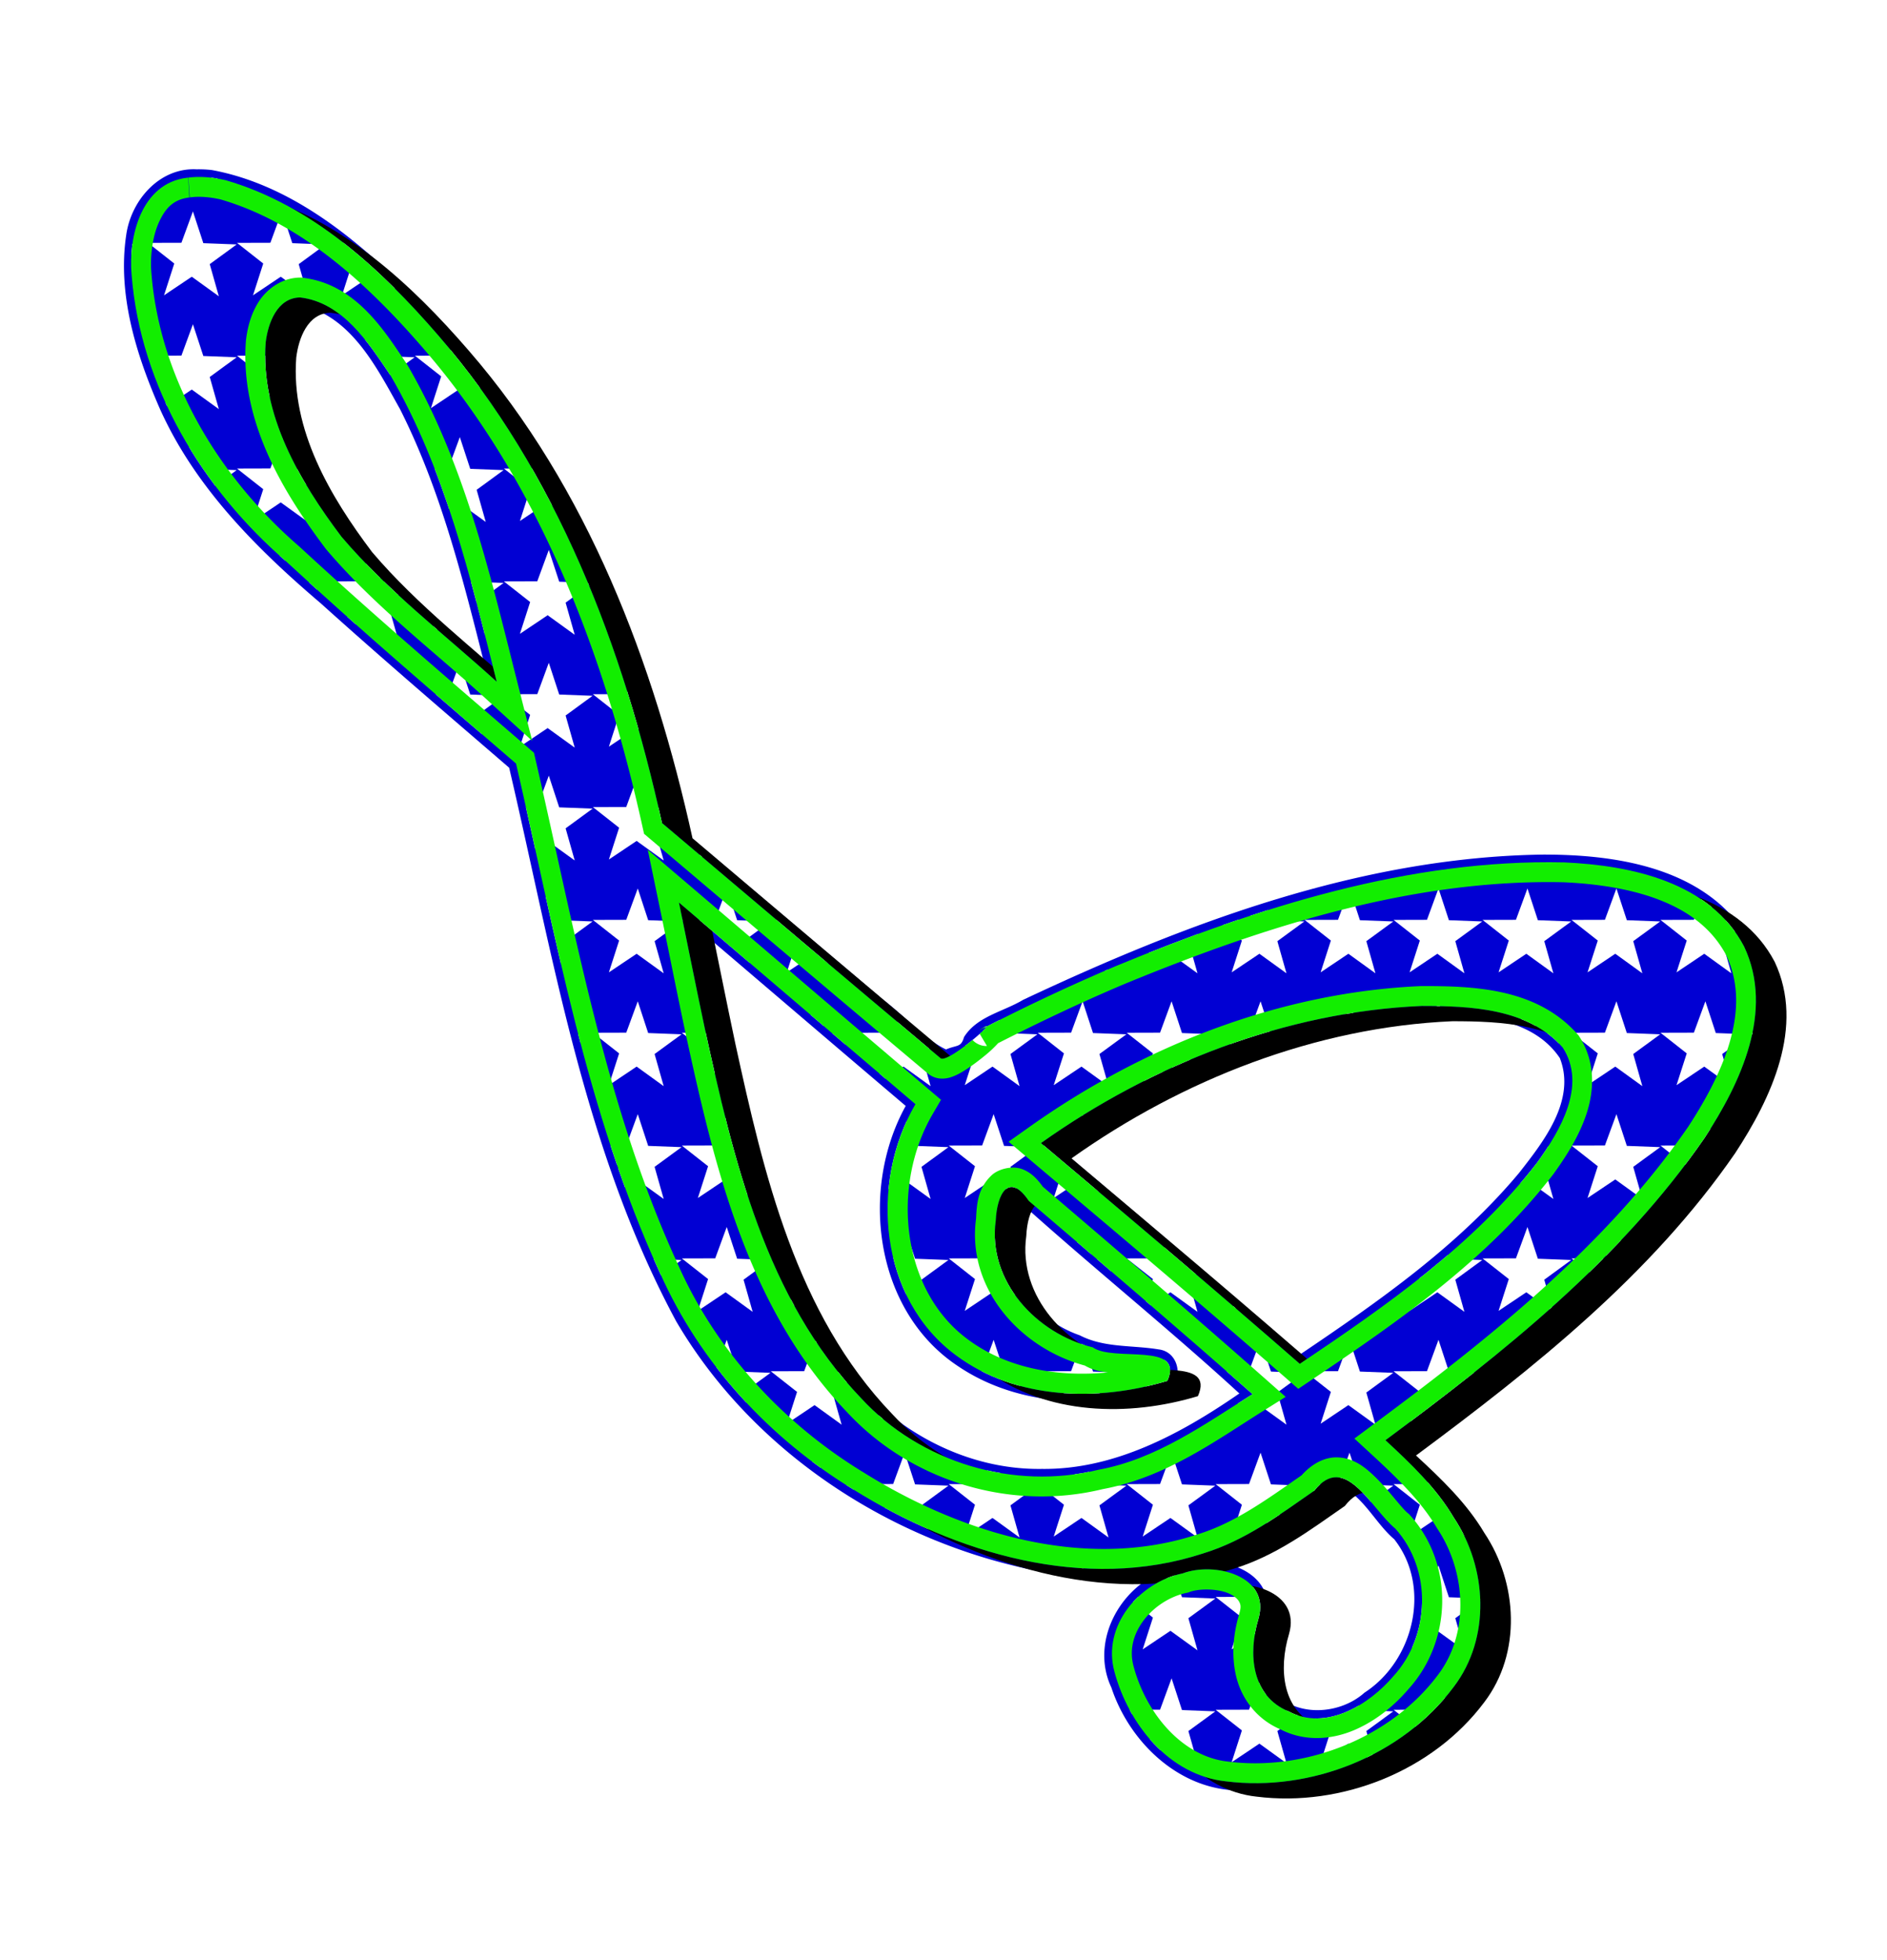
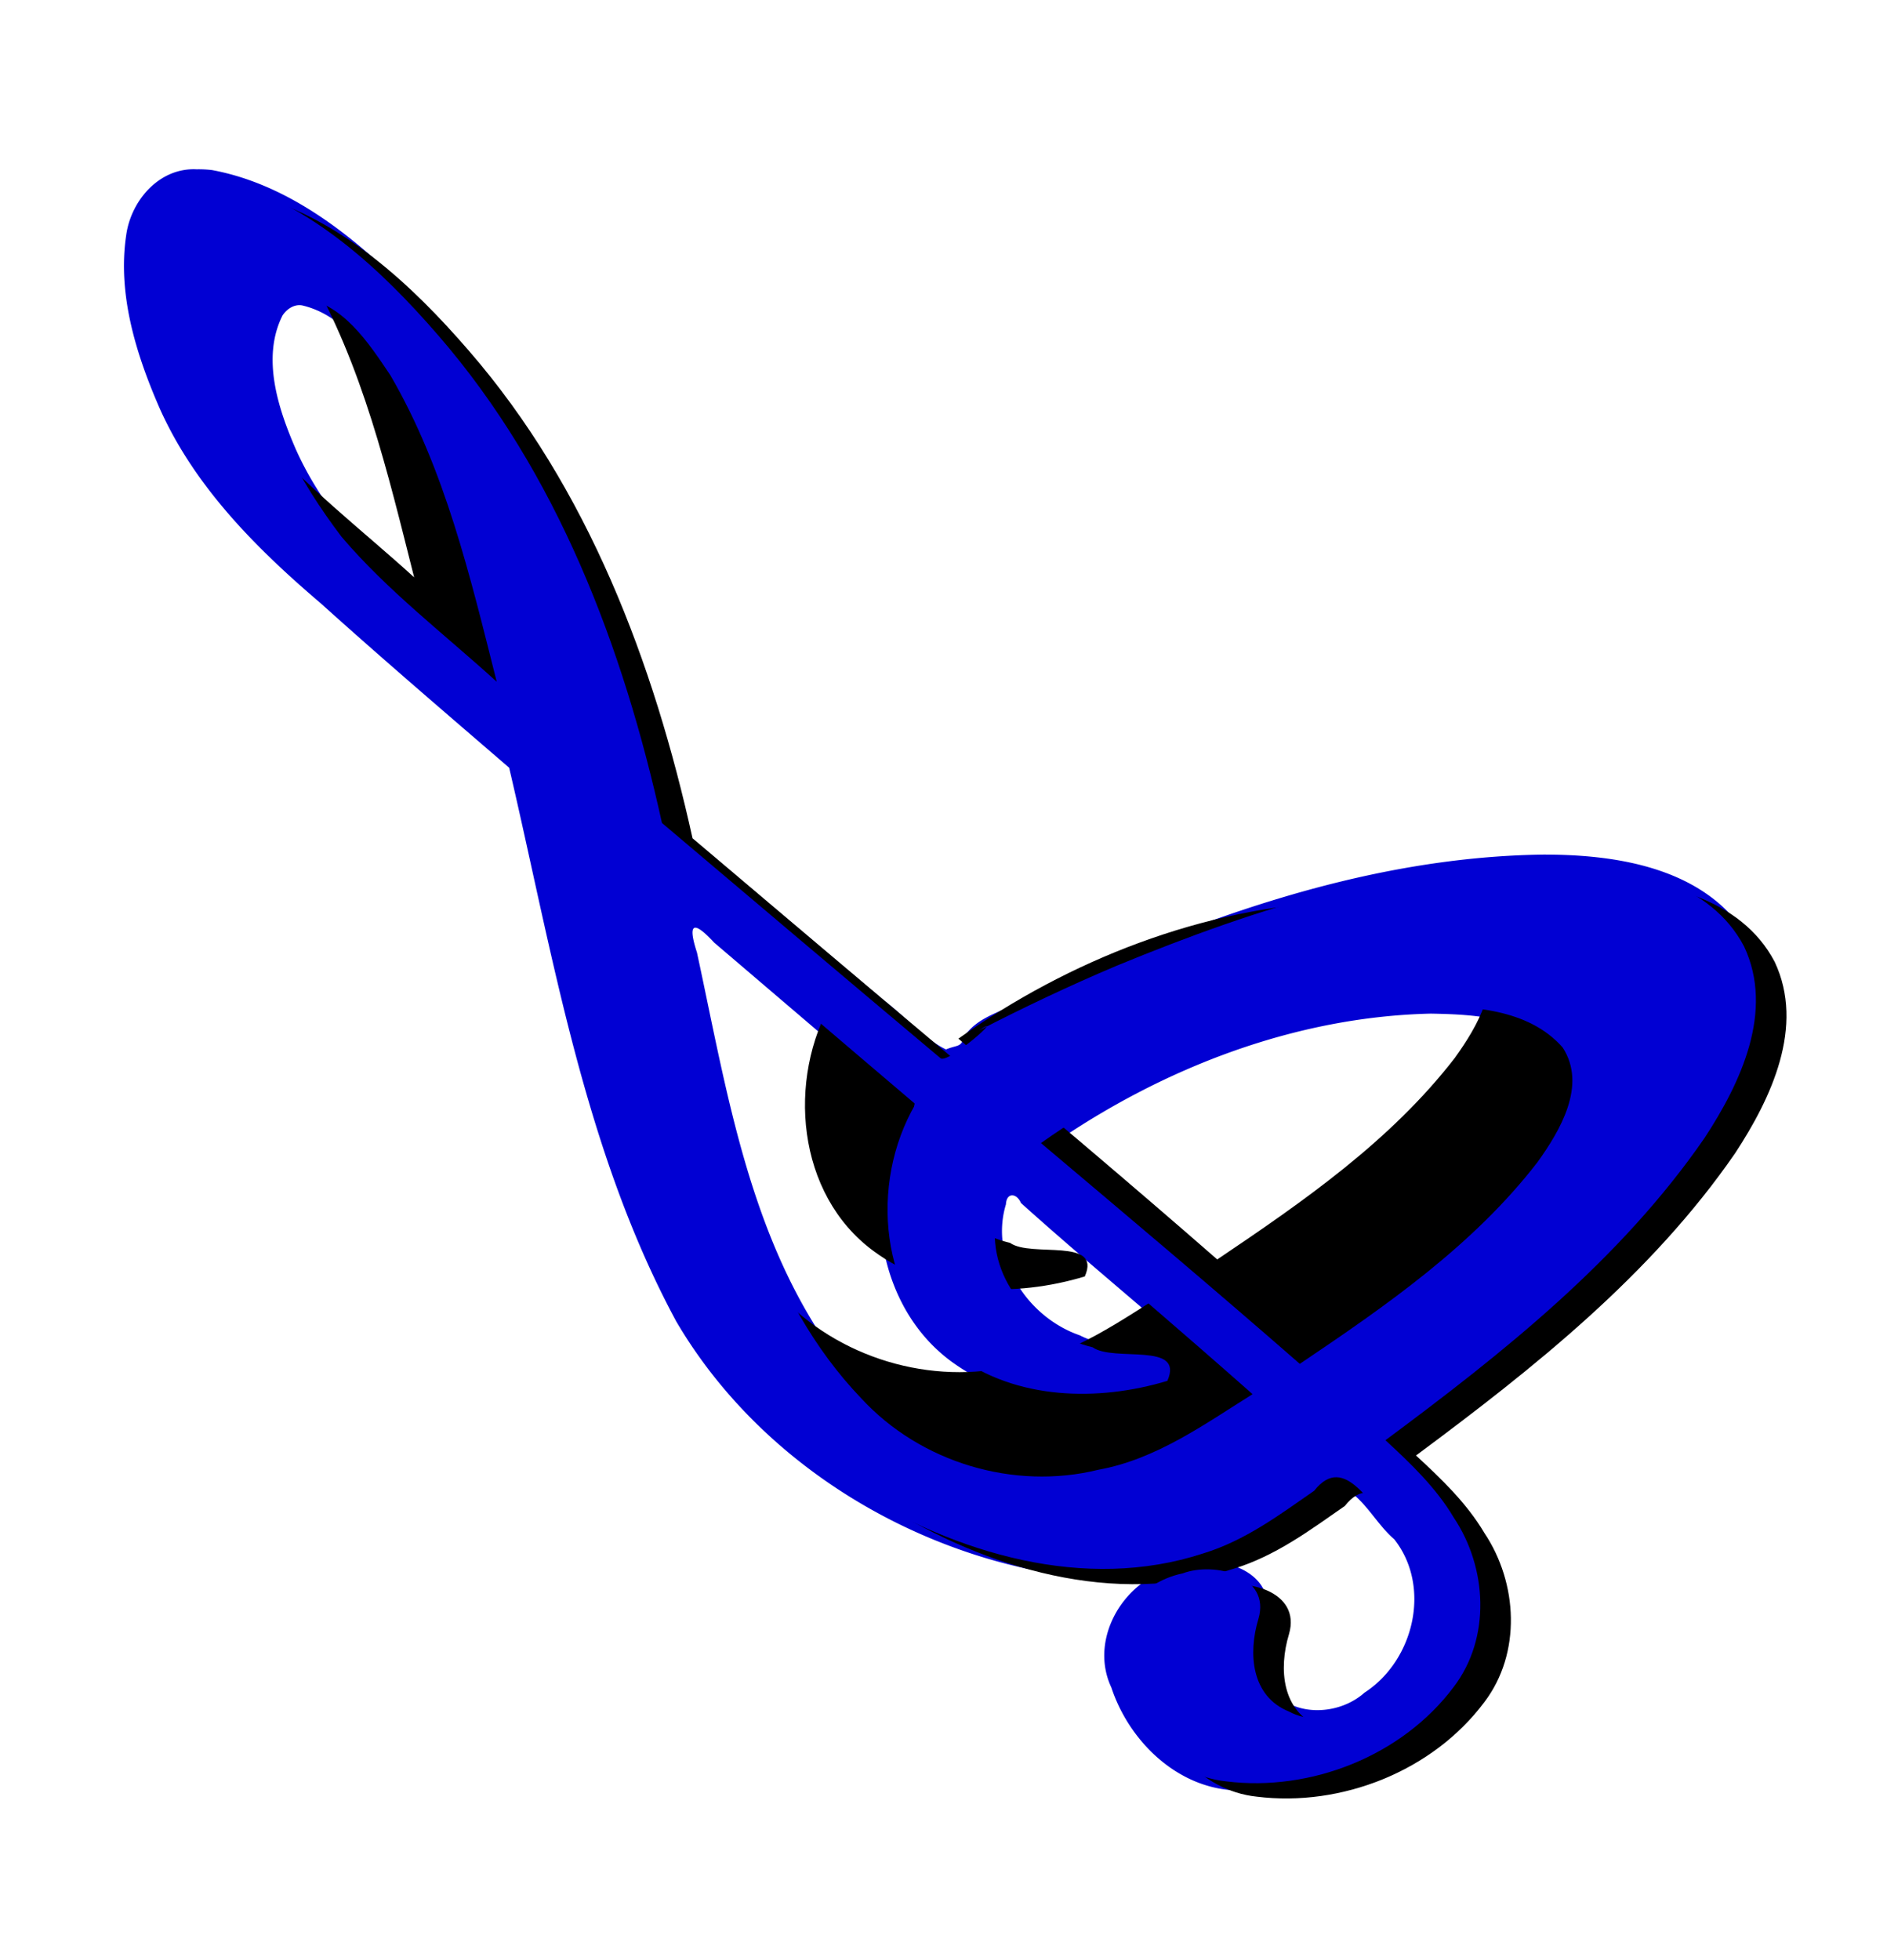
<svg xmlns="http://www.w3.org/2000/svg" xmlns:xlink="http://www.w3.org/1999/xlink" width="526.933" height="547.2" viewBox="0 0 494 513">
  <defs>
    <clipPath clipPathUnits="userSpaceOnUse" id="c">
      <path d="M-279.155 338.824c-11.923 1.426-15.399 15.299-14.494 25.426 2.327 29.246 18.557 56.115 40.513 75.036 19.604 18.111 39.92 35.43 60.13 52.856 10.403 44.97 18.298 91.157 37.707 133.378 10.494 23.61 28.66 43.28 50.666 56.651 26.746 16.68 60.494 26.838 91.48 16.701 11.054-3.37 20.095-10.169 29.102-16.42 8.133-10.303 14.86 4.707 21.23 9.913 9.66 10.73 9.17 28.01-.455 38.571-6.381 7.515-17.67 14.527-27.443 9.28-9.761-3.985-10.702-15.072-7.936-24.232 3.293-11.279-11.497-15.026-19.84-11.898-11.388 2.33-21.121 13.746-17.867 25.699 3.652 13.707 14.283 27.164 29.245 28.731 22.184 2.77 46.108-6.692 59.583-24.708 9.788-12.842 8.788-31.235.016-44.327-4.637-7.822-11.256-14.137-17.885-20.249 30.802-22.86 61.578-47.249 83.544-79.113 9.424-14.366 18.331-33.165 10.347-50.108-8.86-16.862-29.582-21.232-47.096-22.006-40.596-.912-80.141 11.778-117.265 27.09-12.187 5.158-24.16 10.817-35.916 16.891 7.444-5.076-8.023 8.813-10.063 7.292-24.366-20.471-48.662-41.027-72.951-61.589-10.144-45.97-27.382-91.686-58.602-127.656-15.03-17.383-33.053-34.02-55.592-40.566-3.316-.768-6.77-1.119-10.158-.643zm29.617 31.324c11.102 1.283 17.892 11.838 23.64 20.375 14.345 24.651 20.91 52.8 27.833 80.201-13.69-12.453-28.608-23.798-40.626-37.937-10.964-14.536-21.285-32.002-19.855-50.882.597-4.972 2.97-11.665 9.008-11.757zm99.18 158.358c20.644 17.583 41.236 35.227 61.91 52.775-12.12 20.756-9.53 50.93 10.662 65.774 15.722 11.67 37.187 12.104 55.293 6.644 4.55-10.34-14.044-4.85-19.56-8.784-14.652-3.539-27.584-17.304-25.377-33.113.314-6.95 3.394-12.948 8.658-5.214 19.627 16.747 39.245 33.507 58.582 50.59-12.71 7.96-25.26 17.045-40.367 19.79-22.16 5.447-46.58-1.901-62.057-18.675-25.051-26.143-33.52-62.624-41-96.94-2.321-10.934-4.477-21.902-6.744-32.847zm194.475 27.068c12.761.014 27.853.615 36.88 10.881 6.404 9.89-.66 21.742-6.63 30.054-16.766 21.706-39.653 37.567-62.188 52.737-22.358-19.528-45.07-38.646-67.763-57.781 29.023-20.61 63.936-34.337 99.7-35.89z" style="line-height:100%;-inkscape-font-specification:'Lucida Calligraphy';text-align:start" font-weight="400" font-size="171.058" font-family="Lucida Calligraphy" fill="#ed1818" />
    </clipPath>
    <clipPath clipPathUnits="userSpaceOnUse" id="e">
      <path style="line-height:100%;-inkscape-font-specification:'Lucida Calligraphy';text-align:start" d="M-350.007 342.261c-11.923 1.426-15.399 15.3-14.494 25.426 2.327 29.246 18.557 56.115 40.513 75.036 19.604 18.111 39.92 35.43 60.13 52.857 10.403 44.97 18.298 91.156 37.707 133.378 10.494 23.608 28.66 43.28 50.666 56.65 26.746 16.68 60.494 26.838 91.48 16.702 11.054-3.371 20.095-10.17 29.102-16.42 8.133-10.304 14.86 4.706 21.23 9.912 9.66 10.73 9.17 28.011-.455 38.572-6.381 7.514-17.67 14.527-27.443 9.28-9.761-3.986-10.702-15.073-7.936-24.233 3.293-11.279-11.497-15.026-19.84-11.898-11.388 2.33-21.121 13.746-17.867 25.699 3.652 13.707 14.283 27.164 29.245 28.732 22.184 2.769 46.108-6.693 59.583-24.709 9.788-12.842 8.788-31.235.016-44.326-4.637-7.822-11.256-14.138-17.885-20.25 30.802-22.86 61.578-47.249 83.544-79.113 9.424-14.366 18.331-33.165 10.347-50.108-8.86-16.861-29.582-21.232-47.096-22.006-40.596-.912-80.141 11.778-117.265 27.09-12.187 5.158-24.16 10.818-35.916 16.891 7.444-5.076-8.023 8.813-10.063 7.293-24.366-20.472-48.662-41.028-72.951-61.59-10.144-45.97-27.382-91.685-58.602-127.656-15.03-17.383-33.053-34.02-55.592-40.565-3.316-.769-6.77-1.12-10.158-.644zm29.617 31.324c11.102 1.283 17.892 11.838 23.64 20.375 14.345 24.652 20.91 52.8 27.833 80.202-13.69-12.454-28.608-23.799-40.626-37.938-10.964-14.536-21.285-32.002-19.855-50.882.597-4.972 2.97-11.665 9.008-11.757zm99.18 158.358c20.644 17.584 41.236 35.227 61.91 52.775-12.12 20.756-9.53 50.93 10.662 65.774 15.722 11.67 37.187 12.104 55.293 6.644 4.55-10.34-14.044-4.85-19.56-8.784-14.652-3.538-27.584-17.304-25.377-33.113.314-6.95 3.394-12.948 8.658-5.214 19.627 16.747 39.245 33.508 58.582 50.59-12.71 7.961-25.26 17.045-40.367 19.79-22.16 5.447-46.58-1.9-62.057-18.675-25.051-26.143-33.52-62.624-41-96.94-2.321-10.933-4.477-21.902-6.744-32.847zm194.475 27.068c12.761.014 27.853.615 36.88 10.881 6.404 9.89-.66 21.742-6.63 30.054-16.766 21.706-39.653 37.567-62.188 52.737-22.358-19.528-45.07-38.646-67.763-57.781 29.023-20.61 63.936-34.337 99.7-35.89z" font-weight="400" font-size="171.058" font-family="Lucida Calligraphy" fill="url(#a)" />
    </clipPath>
    <clipPath clipPathUnits="userSpaceOnUse" id="g">
-       <path style="line-height:100%;-inkscape-font-specification:'Lucida Calligraphy';text-indent:0;text-align:start;text-decoration-line:none;text-decoration-style:solid;text-decoration-color:#000;text-transform:none;block-progression:tb;white-space:normal;isolation:auto;mix-blend-mode:normal;solid-color:#000;solid-opacity:1" d="M-273.666 333.488c-1.781-.13-3.623-.044-5.479.164l.723 10.319c2.516-.354 5.292-.104 8.129.54 20.918 6.127 38.24 21.893 52.963 38.92l.002.005.004.004c30.412 35.039 47.418 79.9 57.451 125.369l.379 1.713 1.34 1.134c24.29 20.563 48.59 41.123 72.965 61.602l.117.098.121.09c1.519 1.131 3.062 1.202 4.031 1.128.97-.073 1.62-.288 2.211-.507 1.181-.44 2.115-.98 3.094-1.588 1.957-1.219 3.95-2.745 5.68-4.18a30.77 30.77 0 003.12-2.969c10.81-5.513 21.775-10.706 32.932-15.43l.008-.003C2.96 534.705 41.806 522.332 81.22 523.203c8.403.375 17.432 1.64 25.09 4.617 7.636 2.97 13.778 7.458 17.523 14.518 3.305 7.093 3.178 14.535 1.01 22.293-2.174 7.782-6.47 15.657-11.014 22.588-21.38 30.99-51.628 55.056-82.322 77.836l-5.041 3.742 4.615 4.256c6.585 6.07 12.781 12.067 16.938 19.078l.074.125.078.12c7.62 11.37 8.402 27.476.168 38.278l-.014.018-.013.02c-12.23 16.35-34.492 25.196-54.776 22.664l-.05-.008-.051-.004c-12.15-1.273-21.54-12.8-24.762-24.899l-.004-.013-.004-.016c-1.172-4.303-.07-8.4 2.598-11.988 2.667-3.588 6.948-6.36 11.293-7.248l.4-.082.383-.145c2.587-.97 7.48-.866 10.318.416 1.42.641 2.25 1.429 2.62 2.09.369.661.593 1.326.085 3.066l.014-.046c-1.598 5.291-2.216 11.175-.795 16.828 1.4 5.572 5.267 10.93 11.494 13.582 6.41 3.331 13.46 2.69 19.225.265 5.806-2.442 10.683-6.513 14.33-10.79 11.41-12.588 11.977-32.644.424-45.48l-.268-.296-.306-.25c-1.984-1.621-5.41-6.728-9.786-10.629-2.187-1.95-4.986-3.908-8.773-3.988-3.447-.073-6.723 1.842-9.274 4.69-8.988 6.247-17.49 12.492-27.308 15.485l-.05.016-.05.016c-28.949 9.47-61.227-.03-87.111-16.17l-.025-.018-.026-.015c-21.158-12.855-38.59-31.766-48.615-54.319l-.014-.03-.013-.03c-19.032-41.4-26.917-87.209-37.366-132.377l-.383-1.657-1.287-1.109c-20.224-17.44-40.495-34.72-59.998-52.738l-.066-.06-.066-.06c-21.072-18.158-36.53-43.917-38.725-71.509l-.002-.025-.002-.026c-.381-4.266.25-9.552 1.986-13.35 1.737-3.797 3.899-5.965 7.946-6.449l-.616-10.334c-.21.024-.408-.01-.619.018v-.012c-.018.002-.032.012-.05.014-.02.003-.038 0-.057.002v.014c-7.815.981-13.32 6.424-16.063 12.422-2.751 6.017-3.408 12.718-2.888 18.572 2.465 30.892 19.466 58.863 42.3 78.54 19.24 17.77 39.1 34.731 58.823 51.73 10.172 44.258 18.133 90.191 37.668 132.702 10.961 24.644 29.844 45.06 52.681 58.942 21.114 13.161 46.672 22.488 72.297 21.357-.688.748-1.424 1.453-2.031 2.27-4.231 5.69-6.367 13.273-4.287 20.92v.006c4.083 15.294 15.939 30.648 33.681 32.529 24.058 2.98 49.601-7.09 64.311-26.738 11.3-14.845 10.106-35.446.252-50.242-3.979-6.668-9.128-11.994-14.334-16.979 29.291-21.92 58.52-45.65 79.89-76.65l.036-.05.031-.05c4.87-7.425 9.729-16.11 12.363-25.539 2.635-9.428 2.966-19.82-1.66-29.637l-.047-.103-.052-.1c-5.121-9.744-13.74-15.853-23.022-19.463-9.282-3.61-19.35-4.916-28.447-5.318l-.057-.004h-.057c-41.754-.938-81.974 12.059-119.365 27.48l-.021.01-.024.01c-11.33 4.796-22.444 10.059-33.39 15.635-.122.048-.464.067-.565.106-1.121.428-1.562.811-2.185 1.254l-.135.066.004.008c-.161.115-.348.179-.547.314l.361.608c-.009-.058-.94.933-2.226 2a47.542 47.542 0 01-4.182 3.094c-23.166-19.472-46.275-39.018-69.38-58.577-10.307-45.888-27.707-91.751-59.333-128.19l.008.007c-15.302-17.697-33.982-35.16-58.074-42.156l-.139-.041-.138-.032a38.308 38.308 0 00-5.852-.912zm24.396 31.453l-.337.006c-4.93.075-8.866 3.233-10.893 6.518-2.027 3.285-2.838 6.797-3.201 9.818l-.014.114-.008.115c-1.59 21 9.664 39.522 20.889 54.404l.09.121.1.115c12.504 14.711 27.626 26.17 41.087 38.416l12.77 11.618-4.229-16.737c-6.907-27.338-13.517-56-28.38-81.543l-.085-.148-.095-.14c-5.699-8.464-13.264-21.009-27.356-22.637l-.338-.04zm-.44 10.47c7.842 1.174 13.732 9.448 19.392 17.849 11.054 19.04 17.412 40.574 23.078 62.498-9.755-8.438-19.354-16.815-27.381-26.235-10.636-14.125-19.942-30.434-18.733-47.101.245-1.93.9-4.191 1.706-5.496.73-1.185 1.094-1.45 1.937-1.516zm91.194 139.308l3.075 14.84c2.26 10.91 4.418 21.887 6.75 32.873l.002.013.004.014c7.488 34.352 16.004 71.937 42.302 99.4 16.79 18.163 42.944 26.037 66.967 20.174 16.496-3.058 29.54-12.65 41.994-20.45l5.9-3.696-5.216-4.608c-19.282-17.033-38.824-33.728-58.354-50.392-1.438-1.98-2.942-3.616-5.258-4.55-2.639-1.063-6.374-.147-8.191 1.589-3.536 3.377-3.846 7.257-4.035 11.306-2.503 18.582 11.901 34.049 28.46 38.454 2.106 1.23 4.153 1.593 6.15 1.789-13.095 1.309-26.474-.999-36.712-8.598l-.01-.006-.01-.008c-17.653-12.978-20.102-40.38-9.251-58.961l2.199-3.766-3.324-2.822c-20.662-17.537-41.253-35.179-61.905-52.77l-11.537-9.825zm16.301 27.552c15.787 13.47 31.564 26.954 47.39 40.399-10.937 22.626-7.5 52.784 13.96 68.566l.008.006c17.489 12.97 40.615 13.242 59.875 7.434l2.293-.691.964-2.194c.798-1.812 1.315-3.692 1.108-5.79-.007-.07-.056-.134-.065-.204 2.587 2.255 5.22 4.468 7.797 6.732-10.717 6.812-21.09 13.23-32.594 15.32l-.156.03-.156.037c-20.246 4.977-42.851-1.824-56.992-17.15l-.033-.037-.036-.036c-23.778-24.814-32.2-60.163-39.668-94.421l-.004-.02a.054.054 0 00-.002-.008c-1.264-5.96-2.472-11.977-3.689-17.973zm186.23 8.102l-.117.004c-36.944 1.605-72.744 15.728-102.484 36.846l-5.475 3.886 5.133 4.329c22.696 19.137 45.386 38.235 67.696 57.722l3.007 2.63 3.317-2.231c22.575-15.197 45.983-31.325 63.398-53.873l.055-.073.053-.072c3.102-4.318 6.664-9.7 8.675-15.853 2.012-6.154 2.289-13.588-1.902-20.061l-.207-.32-.254-.287c-10.86-12.349-27.858-12.633-40.78-12.647h-.114zm-118.3 8.027l4.553 7.637c-.091.002-.043.027-.147.026-.617-.006-1.626-.086-2.79-.862-1.166-.775-2.06-2.362-2.237-3.49-.355-2.256.317-2.774.513-3.143.061-.113.064-.097.108-.168zm118.543 2.375c12.4.02 25.315.963 32.543 8.832 2.003 3.311 1.955 6.665.588 10.85-1.406 4.302-4.343 8.974-7.2 12.955-15.325 19.807-36.303 34.84-57.648 49.277-19.67-17.125-39.569-33.945-59.469-50.724 27.12-17.94 58.875-29.766 91.186-31.19zm-106.21 49.928c12.174 10.387 24.213 20.886 36.298 31.344-.8-.104-1.616-.258-2.389-.324-2.711-.234-5.408-.239-7.555-.414-2.146-.176-3.638-.78-3.427-.63l-.819-.585-.98-.237c-12.34-2.98-23.212-14.693-21.447-27.337l.033-.243.011-.242c.024-.515.184-.855.276-1.332zm83.653 73.416c-.04 0 .766.189 2.072 1.354 2.614 2.33 5.737 7.33 10.123 10.916l-.574-.547c7.744 8.602 7.35 23.052-.433 31.59l-.06.068-.061.068c-2.728 3.213-6.655 6.38-10.502 7.998-3.847 1.619-7.218 1.839-10.518.067l-.24-.129-.252-.104c-3.373-1.377-4.792-3.451-5.59-6.628s-.502-7.42.666-11.288l.006-.021.008-.023c1.138-3.9.748-7.934-.99-11.05-1.724-3.088-4.465-5.136-7.346-6.452 7.779-3.832 14.52-8.779 20.912-13.215l.637-.442.48-.609c1.437-1.82 1.701-1.552 1.662-1.553zm-41.23 14.871c-.151.031-.29.102-.44.135-.111.04-.233.048-.343.09l.783-.225zm8 4.822l-.1.032c.016-.005.03-.013.047-.018.017-.006.035-.008.053-.014z" clip-path="url(#c)" transform="translate(-92.852 -33.619)" color="#000" font-weight="400" font-size="171.058" font-family="Lucida Calligraphy" overflow="visible" fill="#12ee00" stroke-width="10.4" enable-background="accumulate" />
-     </clipPath>
+       </clipPath>
    <linearGradient gradientTransform="matrix(1 0 0 -1 0 1531.72)" y2="929.292" x2="1551.809" y1="929.292" x1="1020.79" gradientUnits="userSpaceOnUse" id="b">
      <stop offset="0" stop-color="#ba8b01" />
      <stop offset=".044" stop-color="#cdaa37" />
      <stop offset=".112" stop-color="#e8d886" />
      <stop offset=".161" stop-color="#f8f4b8" />
      <stop offset=".185" stop-color="#ffffcb" />
      <stop offset=".299" stop-color="#ffffcb" />
      <stop offset=".308" stop-color="#fdf9c1" />
      <stop offset=".342" stop-color="#f5e6a0" />
      <stop offset=".374" stop-color="#f0d989" />
      <stop offset=".404" stop-color="#edd17b" />
      <stop offset=".43" stop-color="#ecce76" />
      <stop offset=".489" stop-color="#a26f14" />
      <stop offset=".605" stop-color="#a26f14" />
      <stop offset=".607" stop-color="#a67418" />
      <stop offset=".624" stop-color="#c19234" />
      <stop offset=".64" stop-color="#d4a848" />
      <stop offset=".656" stop-color="#e0b654" />
      <stop offset=".67" stop-color="#e4ba58" />
      <stop offset=".672" stop-color="#d9a94d" />
      <stop offset=".676" stop-color="#c38737" />
      <stop offset=".679" stop-color="#b36f27" />
      <stop offset=".683" stop-color="#a9601d" />
      <stop offset=".686" stop-color="#a65b1a" />
      <stop offset=".695" stop-color="#aa6222" />
      <stop offset=".71" stop-color="#b57637" />
      <stop offset=".729" stop-color="#c6965b" />
      <stop offset=".75" stop-color="#dec38b" />
      <stop offset=".773" stop-color="#fdfcc9" />
      <stop offset=".774" stop-color="#ffffcd" />
      <stop offset=".796" stop-color="#ffffcd" />
      <stop offset=".847" stop-color="#e5bd5d" />
      <stop offset=".886" stop-color="#bb913b" />
      <stop offset=".912" stop-color="#bb913b" />
      <stop offset=".915" stop-color="#be9337" />
      <stop offset=".925" stop-color="#c39830" />
      <stop offset=".951" stop-color="#c5992e" />
      <stop offset="1" stop-color="#7f470a" />
    </linearGradient>
    <linearGradient xlink:href="#b" id="a" gradientUnits="userSpaceOnUse" gradientTransform="translate(-514.86 11.439)" x1="232.223" y1="731.798" x2="559.592" y2="528.798" />
    <filter id="d" x="-.03" width="1.06" y="-.03" height="1.06" color-interpolation-filters="sRGB">
      <feGaussianBlur stdDeviation="5.286" />
    </filter>
  </defs>
  <path d="M51.47 44.315c-9.701-.498-17.145 8.088-18.423 17.166-2.34 15.54 2.592 31.298 8.767 45.418 9.158 20.504 25.302 36.656 42.163 51.008 16.21 14.6 32.792 28.78 49.316 43.021 11.478 49.034 19.57 100.104 43.756 144.935 19.531 33.254 54.249 56.49 91.658 64.682 11.773 2.392 24.198 2.82 35.92.694-11.683 4.4-19.225 18.635-13.685 30.41 4.81 14.564 18.137 27.194 34.124 26.943 24.095 1.28 49.811-10.8 61.14-32.662 7.519-16.262 1.577-35.587-10.062-48.295-3.193-3.746-6.725-7.185-10.326-10.535 32.624-24.493 65.84-50.646 86.974-86.215 8.266-14.139 13.432-33.56 3.141-48.06-11.784-16.064-33.572-19.22-52.17-19.16-47.668.713-93.296 17.956-135.91 38.009-5.271 3.16-12.044 4.288-15.476 9.743-.813 2.775-1.688 1.985-4.721 3.24-5.799-2.755-11.128-9.095-16.75-13.203a32736.688 32736.688 0 01-55.807-47.16c-11.27-51.707-32.41-103.216-70.865-140.745-13.58-13.194-29.708-25.508-48.719-29.039a29.327 29.327 0 00-4.045-.195zm27.813 35.656c12.907 3.158 19.454 16.458 25.433 27.095 10.4 20.611 16.161 43.19 21.788 65.522-18.709-16.177-38.839-32.011-49.14-55.181-4.533-10.479-8.943-23.777-3.413-34.819 1.124-1.74 3.186-3.12 5.332-2.617zM191.92 250.924c15.052 12.849 30.1 25.704 45.185 38.514-12.118 21.915-8.14 53.588 13.588 68.041 16.396 11.134 37.988 11.318 56.39 5.574 2.553-3.645.997-9.324-3.763-9.888-6.955-1.155-14.219-.362-20.666-3.694-13.646-4.715-23.673-19.857-19.309-34.275.168-3.207 2.843-2.934 3.922-.36 18.706 16.838 38.855 33.022 57.186 49.86-15.252 10.53-32.67 19.967-51.676 19.746-21.153.316-41.219-11.324-53.357-28.61-23.151-30.921-29.008-69.75-36.96-106.537-2.46-7.595-1.066-8.62 4.497-2.603l4.963 4.232zm182.685 14.362c11.651.217 26.517.887 33.744 11.629 4.324 10.992-4.238 21.845-10.644 30.03-16.022 19.181-36.708 33.615-57.27 47.483-21.34-18.612-42.993-36.86-64.638-55.115 28.973-19.963 63.517-33.239 98.808-34.027zM350.07 388.633c6.633 2.387 9.737 9.802 14.934 14.225 9.805 12.454 5.154 31.767-7.788 40.14-7.519 6.727-21.436 6.484-25.87-3.642-3.51-6.873 1.081-13.883.365-20.844-1.61-7.4-10.32-10.21-17.057-9.75 12.89-3.764 23.885-12.173 34.355-20.035a3.058 3.058 0 011.061-.094z" style="line-height:100%;-inkscape-font-specification:'Lucida Calligraphy';text-align:start" font-weight="400" font-size="171.058" font-family="Lucida Calligraphy" fill="#0100d3" />
-   <path style="line-height:100%;-inkscape-font-specification:'Lucida Calligraphy';text-align:start" d="M181.993 320.205c-11.923 1.426-15.399 15.3-14.494 25.426 2.327 29.246 18.557 56.115 40.513 75.036 19.604 18.111 39.92 35.43 60.13 52.857 10.403 44.97 18.297 91.156 37.707 133.378 10.494 23.608 28.66 43.28 50.666 56.65 26.746 16.68 60.494 26.838 91.48 16.702 11.054-3.371 20.095-10.17 29.102-16.42 8.133-10.304 14.86 4.706 21.23 9.912 9.66 10.73 9.17 28.011-.455 38.572-6.381 7.514-17.67 14.527-27.443 9.28-9.761-3.986-10.702-15.073-7.936-24.233 3.293-11.279-11.497-15.026-19.84-11.898-11.388 2.33-21.121 13.746-17.867 25.7 3.652 13.706 14.283 27.163 29.245 28.73 22.184 2.77 46.108-6.692 59.583-24.708 9.788-12.842 8.788-31.235.016-44.326-4.637-7.822-11.256-14.138-17.885-20.25 30.802-22.86 61.578-47.249 83.544-79.113 9.424-14.366 18.33-33.165 10.347-50.108-8.86-16.861-29.582-21.232-47.096-22.006-40.596-.912-80.141 11.778-117.266 27.09-12.186 5.158-24.159 10.818-35.915 16.891 7.444-5.076-8.023 8.813-10.063 7.293-24.366-20.472-48.662-41.028-72.951-61.59-10.144-45.97-27.382-91.685-58.602-127.656-15.03-17.383-33.053-34.02-55.592-40.565-3.316-.769-6.77-1.12-10.158-.644zm29.617 31.325c11.102 1.282 17.892 11.837 23.64 20.374 14.345 24.652 20.91 52.8 27.833 80.202-13.69-12.454-28.608-23.799-40.626-37.938-10.964-14.536-21.285-32.002-19.855-50.881.597-4.973 2.97-11.666 9.008-11.757zm99.18 158.357c20.644 17.584 41.236 35.228 61.91 52.775-12.12 20.756-9.53 50.93 10.662 65.774 15.722 11.67 37.187 12.104 55.293 6.644 4.55-10.34-14.044-4.85-19.56-8.784-14.652-3.538-27.584-17.304-25.377-33.113.314-6.95 3.394-12.948 8.658-5.214 19.627 16.747 39.245 33.508 58.582 50.59-12.71 7.961-25.26 17.045-40.368 19.79-22.159 5.447-46.58-1.9-62.056-18.675-25.051-26.143-33.52-62.624-41-96.94-2.321-10.933-4.477-21.902-6.744-32.847zm194.475 27.068c12.761.014 27.852.615 36.88 10.881 6.404 9.89-.66 21.742-6.63 30.054-16.766 21.706-39.653 37.567-62.188 52.737-22.358-19.528-45.07-38.646-67.764-57.781 29.024-20.61 63.937-34.337 99.702-35.89z" font-weight="400" font-size="171.058" font-family="Lucida Calligraphy" filter="url(#d)" transform="translate(-125.047 -269.681)" />
+   <path style="line-height:100%;-inkscape-font-specification:'Lucida Calligraphy';text-align:start" d="M181.993 320.205c-11.923 1.426-15.399 15.3-14.494 25.426 2.327 29.246 18.557 56.115 40.513 75.036 19.604 18.111 39.92 35.43 60.13 52.857 10.403 44.97 18.297 91.156 37.707 133.378 10.494 23.608 28.66 43.28 50.666 56.65 26.746 16.68 60.494 26.838 91.48 16.702 11.054-3.371 20.095-10.17 29.102-16.42 8.133-10.304 14.86 4.706 21.23 9.912 9.66 10.73 9.17 28.011-.455 38.572-6.381 7.514-17.67 14.527-27.443 9.28-9.761-3.986-10.702-15.073-7.936-24.233 3.293-11.279-11.497-15.026-19.84-11.898-11.388 2.33-21.121 13.746-17.867 25.7 3.652 13.706 14.283 27.163 29.245 28.73 22.184 2.77 46.108-6.692 59.583-24.708 9.788-12.842 8.788-31.235.016-44.326-4.637-7.822-11.256-14.138-17.885-20.25 30.802-22.86 61.578-47.249 83.544-79.113 9.424-14.366 18.33-33.165 10.347-50.108-8.86-16.861-29.582-21.232-47.096-22.006-40.596-.912-80.141 11.778-117.266 27.09-12.186 5.158-24.159 10.818-35.915 16.891 7.444-5.076-8.023 8.813-10.063 7.293-24.366-20.472-48.662-41.028-72.951-61.59-10.144-45.97-27.382-91.685-58.602-127.656-15.03-17.383-33.053-34.02-55.592-40.565-3.316-.769-6.77-1.12-10.158-.644zc11.102 1.282 17.892 11.837 23.64 20.374 14.345 24.652 20.91 52.8 27.833 80.202-13.69-12.454-28.608-23.799-40.626-37.938-10.964-14.536-21.285-32.002-19.855-50.881.597-4.973 2.97-11.666 9.008-11.757zm99.18 158.357c20.644 17.584 41.236 35.228 61.91 52.775-12.12 20.756-9.53 50.93 10.662 65.774 15.722 11.67 37.187 12.104 55.293 6.644 4.55-10.34-14.044-4.85-19.56-8.784-14.652-3.538-27.584-17.304-25.377-33.113.314-6.95 3.394-12.948 8.658-5.214 19.627 16.747 39.245 33.508 58.582 50.59-12.71 7.961-25.26 17.045-40.368 19.79-22.159 5.447-46.58-1.9-62.056-18.675-25.051-26.143-33.52-62.624-41-96.94-2.321-10.933-4.477-21.902-6.744-32.847zm194.475 27.068c12.761.014 27.852.615 36.88 10.881 6.404 9.89-.66 21.742-6.63 30.054-16.766 21.706-39.653 37.567-62.188 52.737-22.358-19.528-45.07-38.646-67.764-57.781 29.024-20.61 63.937-34.337 99.702-35.89z" font-weight="400" font-size="171.058" font-family="Lucida Calligraphy" filter="url(#d)" transform="translate(-125.047 -269.681)" />
  <g clip-path="url(#e)" transform="translate(398.953 -295.737)">
    <path fill="#0100d3" fill-rule="evenodd" d="M-399.953 258.681h496v563h-496z" />
-     <path style="marker:none" id="f" d="M-364.953 284.681l-7.086-5.118-7.261 4.866 2.678-8.321-6.872-5.403 8.741-.024 3.015-8.205 2.724 8.306 8.735.332-7.057 5.157z" color="#000" display="inline" overflow="visible" visibility="visible" fill="#fff" fill-opacity="1" fill-rule="evenodd" stroke="none" stroke-width="1" stroke-linecap="butt" stroke-linejoin="miter" stroke-opacity="1" enable-background="accumulate" />
    <use xlink:href="#f" width="100%" height="100%" fill="red" stroke="red" />
    <use xlink:href="#f" transform="translate(0 29.532)" width="100%" height="100%" fill="red" stroke="red" />
    <use xlink:href="#f" transform="translate(0 59.064)" width="100%" height="100%" fill="red" stroke="red" />
    <use xlink:href="#f" transform="translate(0 88.597)" width="100%" height="100%" fill="red" stroke="red" />
    <use xlink:href="#f" transform="translate(0 118.129)" width="100%" height="100%" fill="red" stroke="red" />
    <use xlink:href="#f" transform="translate(0 147.661)" width="100%" height="100%" fill="red" stroke="red" />
    <use xlink:href="#f" transform="translate(0 177.193)" width="100%" height="100%" fill="red" stroke="red" />
    <use xlink:href="#f" transform="translate(0 206.725)" width="100%" height="100%" fill="red" stroke="red" />
    <use xlink:href="#f" transform="translate(0 236.258)" width="100%" height="100%" fill="red" stroke="red" />
    <use xlink:href="#f" transform="translate(0 265.79)" width="100%" height="100%" fill="red" stroke="red" />
    <use xlink:href="#f" transform="translate(0 295.322)" width="100%" height="100%" fill="red" stroke="red" />
    <use xlink:href="#f" transform="translate(0 324.854)" width="100%" height="100%" fill="red" stroke="red" />
    <use xlink:href="#f" transform="translate(0 354.387)" width="100%" height="100%" fill="red" stroke="red" />
    <use xlink:href="#f" transform="translate(0 383.919)" width="100%" height="100%" fill="red" stroke="red" />
    <use xlink:href="#f" transform="translate(0 413.45)" width="100%" height="100%" fill="red" stroke="red" />
    <use xlink:href="#f" transform="translate(0 442.983)" width="100%" height="100%" fill="red" stroke="red" />
    <use xlink:href="#f" transform="translate(0 472.515)" width="100%" height="100%" fill="red" stroke="red" />
    <use xlink:href="#f" transform="translate(0 502.048)" width="100%" height="100%" fill="red" stroke="red" />
    <use xlink:href="#f" transform="translate(0 531.58)" width="100%" height="100%" fill="red" stroke="red" />
    <use xlink:href="#f" transform="translate(0 561.112)" width="100%" height="100%" fill="red" stroke="red" />
    <use xlink:href="#f" transform="translate(23.291)" width="100%" height="100%" fill="red" stroke="red" />
    <use xlink:href="#f" transform="translate(23.291 29.532)" width="100%" height="100%" fill="red" stroke="red" />
    <use xlink:href="#f" transform="translate(23.291 59.064)" width="100%" height="100%" fill="red" stroke="red" />
    <use xlink:href="#f" transform="translate(23.291 88.597)" width="100%" height="100%" fill="red" stroke="red" />
    <use xlink:href="#f" transform="translate(23.291 118.129)" width="100%" height="100%" fill="red" stroke="red" />
    <use xlink:href="#f" transform="translate(23.291 147.661)" width="100%" height="100%" fill="red" stroke="red" />
    <use xlink:href="#f" transform="translate(23.291 177.193)" width="100%" height="100%" fill="red" stroke="red" />
    <use xlink:href="#f" transform="translate(23.291 206.725)" width="100%" height="100%" fill="red" stroke="red" />
    <use xlink:href="#f" transform="translate(23.291 236.258)" width="100%" height="100%" fill="red" stroke="red" />
    <use xlink:href="#f" transform="translate(23.291 265.79)" width="100%" height="100%" fill="red" stroke="red" />
    <use xlink:href="#f" transform="translate(23.291 295.322)" width="100%" height="100%" fill="red" stroke="red" />
    <use xlink:href="#f" transform="translate(23.291 324.854)" width="100%" height="100%" fill="red" stroke="red" />
    <use xlink:href="#f" transform="translate(23.291 354.387)" width="100%" height="100%" fill="red" stroke="red" />
    <use xlink:href="#f" transform="translate(23.291 383.919)" width="100%" height="100%" fill="red" stroke="red" />
    <use xlink:href="#f" transform="translate(23.291 413.45)" width="100%" height="100%" fill="red" stroke="red" />
    <use xlink:href="#f" transform="translate(23.291 442.983)" width="100%" height="100%" fill="red" stroke="red" />
    <use xlink:href="#f" transform="translate(23.291 472.515)" width="100%" height="100%" fill="red" stroke="red" />
    <use xlink:href="#f" transform="translate(23.291 502.048)" width="100%" height="100%" fill="red" stroke="red" />
    <use xlink:href="#f" transform="translate(23.291 531.58)" width="100%" height="100%" fill="red" stroke="red" />
    <use xlink:href="#f" transform="translate(23.291 561.112)" width="100%" height="100%" fill="red" stroke="red" />
    <use xlink:href="#f" transform="translate(46.583)" width="100%" height="100%" fill="red" stroke="red" />
    <use xlink:href="#f" transform="translate(46.583 29.532)" width="100%" height="100%" fill="red" stroke="red" />
    <use xlink:href="#f" transform="translate(46.583 59.064)" width="100%" height="100%" fill="red" stroke="red" />
    <use xlink:href="#f" transform="translate(46.583 88.597)" width="100%" height="100%" fill="red" stroke="red" />
    <use xlink:href="#f" transform="translate(46.583 118.129)" width="100%" height="100%" fill="red" stroke="red" />
    <use xlink:href="#f" transform="translate(46.583 147.661)" width="100%" height="100%" fill="red" stroke="red" />
    <use xlink:href="#f" transform="translate(46.583 177.193)" width="100%" height="100%" fill="red" stroke="red" />
    <use xlink:href="#f" transform="translate(46.583 206.725)" width="100%" height="100%" fill="red" stroke="red" />
    <use xlink:href="#f" transform="translate(46.583 236.258)" width="100%" height="100%" fill="red" stroke="red" />
    <use xlink:href="#f" transform="translate(46.583 265.79)" width="100%" height="100%" fill="red" stroke="red" />
    <use xlink:href="#f" transform="translate(46.583 295.322)" width="100%" height="100%" fill="red" stroke="red" />
    <use xlink:href="#f" transform="translate(46.583 324.854)" width="100%" height="100%" fill="red" stroke="red" />
    <use xlink:href="#f" transform="translate(46.583 354.387)" width="100%" height="100%" fill="red" stroke="red" />
    <use xlink:href="#f" transform="translate(46.583 383.919)" width="100%" height="100%" fill="red" stroke="red" />
    <use xlink:href="#f" transform="translate(46.583 413.45)" width="100%" height="100%" fill="red" stroke="red" />
    <use xlink:href="#f" transform="translate(46.583 442.983)" width="100%" height="100%" fill="red" stroke="red" />
    <use xlink:href="#f" transform="translate(46.583 472.515)" width="100%" height="100%" fill="red" stroke="red" />
    <use xlink:href="#f" transform="translate(46.583 502.048)" width="100%" height="100%" fill="red" stroke="red" />
    <use xlink:href="#f" transform="translate(46.583 531.58)" width="100%" height="100%" fill="red" stroke="red" />
    <use xlink:href="#f" transform="translate(46.583 561.112)" width="100%" height="100%" fill="red" stroke="red" />
    <use xlink:href="#f" transform="translate(69.874)" width="100%" height="100%" fill="red" stroke="red" />
    <use xlink:href="#f" transform="translate(69.874 29.532)" width="100%" height="100%" fill="red" stroke="red" />
    <use xlink:href="#f" transform="translate(69.874 59.064)" width="100%" height="100%" fill="red" stroke="red" />
    <use xlink:href="#f" transform="translate(69.874 88.597)" width="100%" height="100%" fill="red" stroke="red" />
    <use xlink:href="#f" transform="translate(69.874 118.129)" width="100%" height="100%" fill="red" stroke="red" />
    <use xlink:href="#f" transform="translate(69.874 147.661)" width="100%" height="100%" fill="red" stroke="red" />
    <use xlink:href="#f" transform="translate(69.874 177.193)" width="100%" height="100%" fill="red" stroke="red" />
    <use xlink:href="#f" transform="translate(69.874 206.725)" width="100%" height="100%" fill="red" stroke="red" />
    <use xlink:href="#f" transform="translate(69.874 236.258)" width="100%" height="100%" fill="red" stroke="red" />
    <use xlink:href="#f" transform="translate(69.874 265.79)" width="100%" height="100%" fill="red" stroke="red" />
    <use xlink:href="#f" transform="translate(69.874 295.322)" width="100%" height="100%" fill="red" stroke="red" />
    <use xlink:href="#f" transform="translate(69.874 324.854)" width="100%" height="100%" fill="red" stroke="red" />
    <use xlink:href="#f" transform="translate(69.874 354.387)" width="100%" height="100%" fill="red" stroke="red" />
    <use xlink:href="#f" transform="translate(69.874 383.919)" width="100%" height="100%" fill="red" stroke="red" />
    <use xlink:href="#f" transform="translate(69.874 413.45)" width="100%" height="100%" fill="red" stroke="red" />
    <use xlink:href="#f" transform="translate(69.874 442.983)" width="100%" height="100%" fill="red" stroke="red" />
    <use xlink:href="#f" transform="translate(69.874 472.515)" width="100%" height="100%" fill="red" stroke="red" />
    <use xlink:href="#f" transform="translate(69.874 502.048)" width="100%" height="100%" fill="red" stroke="red" />
    <use xlink:href="#f" transform="translate(69.874 531.58)" width="100%" height="100%" fill="red" stroke="red" />
    <use xlink:href="#f" transform="translate(69.874 561.112)" width="100%" height="100%" fill="red" stroke="red" />
    <use xlink:href="#f" transform="translate(93.165)" width="100%" height="100%" fill="red" stroke="red" />
    <use xlink:href="#f" transform="translate(93.165 29.532)" width="100%" height="100%" fill="red" stroke="red" />
    <use xlink:href="#f" transform="translate(93.165 59.064)" width="100%" height="100%" fill="red" stroke="red" />
    <use xlink:href="#f" transform="translate(93.165 88.597)" width="100%" height="100%" fill="red" stroke="red" />
    <use xlink:href="#f" transform="translate(93.165 118.129)" width="100%" height="100%" fill="red" stroke="red" />
    <use xlink:href="#f" transform="translate(93.165 147.661)" width="100%" height="100%" fill="red" stroke="red" />
    <use xlink:href="#f" transform="translate(93.165 177.193)" width="100%" height="100%" fill="red" stroke="red" />
    <use xlink:href="#f" transform="translate(93.165 206.725)" width="100%" height="100%" fill="red" stroke="red" />
    <use xlink:href="#f" transform="translate(93.165 236.258)" width="100%" height="100%" fill="red" stroke="red" />
    <use xlink:href="#f" transform="translate(93.165 265.79)" width="100%" height="100%" fill="red" stroke="red" />
    <use xlink:href="#f" transform="translate(93.165 295.322)" width="100%" height="100%" fill="red" stroke="red" />
    <use xlink:href="#f" transform="translate(93.165 324.854)" width="100%" height="100%" fill="red" stroke="red" />
    <use xlink:href="#f" transform="translate(93.165 354.387)" width="100%" height="100%" fill="red" stroke="red" />
    <use xlink:href="#f" transform="translate(93.165 383.919)" width="100%" height="100%" fill="red" stroke="red" />
    <use xlink:href="#f" transform="translate(93.165 413.45)" width="100%" height="100%" fill="red" stroke="red" />
    <use xlink:href="#f" transform="translate(93.165 442.983)" width="100%" height="100%" fill="red" stroke="red" />
    <use xlink:href="#f" transform="translate(93.165 472.515)" width="100%" height="100%" fill="red" stroke="red" />
    <use xlink:href="#f" transform="translate(93.165 502.048)" width="100%" height="100%" fill="red" stroke="red" />
    <use xlink:href="#f" transform="translate(93.165 531.58)" width="100%" height="100%" fill="red" stroke="red" />
    <use xlink:href="#f" transform="translate(93.165 561.112)" width="100%" height="100%" fill="red" stroke="red" />
    <use xlink:href="#f" transform="translate(116.456)" width="100%" height="100%" fill="red" stroke="red" />
    <use xlink:href="#f" transform="translate(116.456 29.532)" width="100%" height="100%" fill="red" stroke="red" />
    <use xlink:href="#f" transform="translate(116.456 59.064)" width="100%" height="100%" fill="red" stroke="red" />
    <use xlink:href="#f" transform="translate(116.456 88.597)" width="100%" height="100%" fill="red" stroke="red" />
    <use xlink:href="#f" transform="translate(116.456 118.129)" width="100%" height="100%" fill="red" stroke="red" />
    <use xlink:href="#f" transform="translate(116.456 147.661)" width="100%" height="100%" fill="red" stroke="red" />
    <use xlink:href="#f" transform="translate(116.456 177.193)" width="100%" height="100%" fill="red" stroke="red" />
    <use xlink:href="#f" transform="translate(116.456 206.725)" width="100%" height="100%" fill="red" stroke="red" />
    <use xlink:href="#f" transform="translate(116.456 236.258)" width="100%" height="100%" fill="red" stroke="red" />
    <use xlink:href="#f" transform="translate(116.456 265.79)" width="100%" height="100%" fill="red" stroke="red" />
    <use xlink:href="#f" transform="translate(116.456 295.322)" width="100%" height="100%" fill="red" stroke="red" />
    <use xlink:href="#f" transform="translate(116.456 324.854)" width="100%" height="100%" fill="red" stroke="red" />
    <use xlink:href="#f" transform="translate(116.456 354.387)" width="100%" height="100%" fill="red" stroke="red" />
    <use xlink:href="#f" transform="translate(116.456 383.919)" width="100%" height="100%" fill="red" stroke="red" />
    <use xlink:href="#f" transform="translate(116.456 413.45)" width="100%" height="100%" fill="red" stroke="red" />
    <use xlink:href="#f" transform="translate(116.456 442.983)" width="100%" height="100%" fill="red" stroke="red" />
    <use xlink:href="#f" transform="translate(116.456 472.515)" width="100%" height="100%" fill="red" stroke="red" />
    <use xlink:href="#f" transform="translate(116.456 502.048)" width="100%" height="100%" fill="red" stroke="red" />
    <use xlink:href="#f" transform="translate(116.456 531.58)" width="100%" height="100%" fill="red" stroke="red" />
    <use xlink:href="#f" transform="translate(116.456 561.112)" width="100%" height="100%" fill="red" stroke="red" />
    <use xlink:href="#f" transform="translate(139.748)" width="100%" height="100%" fill="red" stroke="red" />
    <use xlink:href="#f" transform="translate(139.748 29.532)" width="100%" height="100%" fill="red" stroke="red" />
    <use xlink:href="#f" transform="translate(139.748 59.064)" width="100%" height="100%" fill="red" stroke="red" />
    <use xlink:href="#f" transform="translate(139.748 88.597)" width="100%" height="100%" fill="red" stroke="red" />
    <use xlink:href="#f" transform="translate(139.748 118.129)" width="100%" height="100%" fill="red" stroke="red" />
    <use xlink:href="#f" transform="translate(139.748 147.661)" width="100%" height="100%" fill="red" stroke="red" />
    <use xlink:href="#f" transform="translate(139.748 177.193)" width="100%" height="100%" fill="red" stroke="red" />
    <use xlink:href="#f" transform="translate(139.748 206.725)" width="100%" height="100%" fill="red" stroke="red" />
    <use xlink:href="#f" transform="translate(139.748 236.258)" width="100%" height="100%" fill="red" stroke="red" />
    <use xlink:href="#f" transform="translate(139.748 265.79)" width="100%" height="100%" fill="red" stroke="red" />
    <use xlink:href="#f" transform="translate(139.748 295.322)" width="100%" height="100%" fill="red" stroke="red" />
    <use xlink:href="#f" transform="translate(139.748 324.854)" width="100%" height="100%" fill="red" stroke="red" />
    <use xlink:href="#f" transform="translate(139.748 354.387)" width="100%" height="100%" fill="red" stroke="red" />
    <use xlink:href="#f" transform="translate(139.748 383.919)" width="100%" height="100%" fill="red" stroke="red" />
    <use xlink:href="#f" transform="translate(139.748 413.45)" width="100%" height="100%" fill="red" stroke="red" />
    <use xlink:href="#f" transform="translate(139.748 442.983)" width="100%" height="100%" fill="red" stroke="red" />
    <use xlink:href="#f" transform="translate(139.748 472.515)" width="100%" height="100%" fill="red" stroke="red" />
    <use xlink:href="#f" transform="translate(139.748 502.048)" width="100%" height="100%" fill="red" stroke="red" />
    <use xlink:href="#f" transform="translate(139.748 531.58)" width="100%" height="100%" fill="red" stroke="red" />
    <use xlink:href="#f" transform="translate(139.748 561.112)" width="100%" height="100%" fill="red" stroke="red" />
    <use xlink:href="#f" transform="translate(163.039)" width="100%" height="100%" fill="red" stroke="red" />
    <use xlink:href="#f" transform="translate(163.039 29.532)" width="100%" height="100%" fill="red" stroke="red" />
    <use xlink:href="#f" transform="translate(163.039 59.064)" width="100%" height="100%" fill="red" stroke="red" />
    <use xlink:href="#f" transform="translate(163.039 88.597)" width="100%" height="100%" fill="red" stroke="red" />
    <use xlink:href="#f" transform="translate(163.039 118.129)" width="100%" height="100%" fill="red" stroke="red" />
    <use xlink:href="#f" transform="translate(163.039 147.661)" width="100%" height="100%" fill="red" stroke="red" />
    <use xlink:href="#f" transform="translate(163.039 177.193)" width="100%" height="100%" fill="red" stroke="red" />
    <use xlink:href="#f" transform="translate(163.039 206.725)" width="100%" height="100%" fill="red" stroke="red" />
    <use xlink:href="#f" transform="translate(163.039 236.258)" width="100%" height="100%" fill="red" stroke="red" />
    <use xlink:href="#f" transform="translate(163.039 265.79)" width="100%" height="100%" fill="red" stroke="red" />
    <use xlink:href="#f" transform="translate(163.039 295.322)" width="100%" height="100%" fill="red" stroke="red" />
    <use xlink:href="#f" transform="translate(163.039 324.854)" width="100%" height="100%" fill="red" stroke="red" />
    <use xlink:href="#f" transform="translate(163.039 354.387)" width="100%" height="100%" fill="red" stroke="red" />
    <use xlink:href="#f" transform="translate(163.039 383.919)" width="100%" height="100%" fill="red" stroke="red" />
    <use xlink:href="#f" transform="translate(163.039 413.45)" width="100%" height="100%" fill="red" stroke="red" />
    <use xlink:href="#f" transform="translate(163.039 442.983)" width="100%" height="100%" fill="red" stroke="red" />
    <use xlink:href="#f" transform="translate(163.039 472.515)" width="100%" height="100%" fill="red" stroke="red" />
    <use xlink:href="#f" transform="translate(163.039 502.048)" width="100%" height="100%" fill="red" stroke="red" />
    <use xlink:href="#f" transform="translate(163.039 531.58)" width="100%" height="100%" fill="red" stroke="red" />
    <use xlink:href="#f" transform="translate(163.039 561.112)" width="100%" height="100%" fill="red" stroke="red" />
    <use xlink:href="#f" transform="translate(186.33)" width="100%" height="100%" fill="red" stroke="red" />
    <use xlink:href="#f" transform="translate(186.33 29.532)" width="100%" height="100%" fill="red" stroke="red" />
    <use xlink:href="#f" transform="translate(186.33 59.064)" width="100%" height="100%" fill="red" stroke="red" />
    <use xlink:href="#f" transform="translate(186.33 88.597)" width="100%" height="100%" fill="red" stroke="red" />
    <use xlink:href="#f" transform="translate(186.33 118.129)" width="100%" height="100%" fill="red" stroke="red" />
    <use xlink:href="#f" transform="translate(186.33 147.661)" width="100%" height="100%" fill="red" stroke="red" />
    <use xlink:href="#f" transform="translate(186.33 177.193)" width="100%" height="100%" fill="red" stroke="red" />
    <use xlink:href="#f" transform="translate(186.33 206.725)" width="100%" height="100%" fill="red" stroke="red" />
    <use xlink:href="#f" transform="translate(186.33 236.258)" width="100%" height="100%" fill="red" stroke="red" />
    <use xlink:href="#f" transform="translate(186.33 265.79)" width="100%" height="100%" fill="red" stroke="red" />
    <use xlink:href="#f" transform="translate(186.33 295.322)" width="100%" height="100%" fill="red" stroke="red" />
    <use xlink:href="#f" transform="translate(186.33 324.854)" width="100%" height="100%" fill="red" stroke="red" />
    <use xlink:href="#f" transform="translate(186.33 354.387)" width="100%" height="100%" fill="red" stroke="red" />
    <use xlink:href="#f" transform="translate(186.33 383.919)" width="100%" height="100%" fill="red" stroke="red" />
    <use xlink:href="#f" transform="translate(186.33 413.45)" width="100%" height="100%" fill="red" stroke="red" />
    <use xlink:href="#f" transform="translate(186.33 442.983)" width="100%" height="100%" fill="red" stroke="red" />
    <use xlink:href="#f" transform="translate(186.33 472.515)" width="100%" height="100%" fill="red" stroke="red" />
    <use xlink:href="#f" transform="translate(186.33 502.048)" width="100%" height="100%" fill="red" stroke="red" />
    <use xlink:href="#f" transform="translate(186.33 531.58)" width="100%" height="100%" fill="red" stroke="red" />
    <use xlink:href="#f" transform="translate(186.33 561.112)" width="100%" height="100%" fill="red" stroke="red" />
    <use xlink:href="#f" transform="translate(209.621)" width="100%" height="100%" fill="red" stroke="red" />
    <use xlink:href="#f" transform="translate(209.621 29.532)" width="100%" height="100%" fill="red" stroke="red" />
    <use xlink:href="#f" transform="translate(209.621 59.064)" width="100%" height="100%" fill="red" stroke="red" />
    <use xlink:href="#f" transform="translate(209.621 88.597)" width="100%" height="100%" fill="red" stroke="red" />
    <use xlink:href="#f" transform="translate(209.621 118.129)" width="100%" height="100%" fill="red" stroke="red" />
    <use xlink:href="#f" transform="translate(209.621 147.661)" width="100%" height="100%" fill="red" stroke="red" />
    <use xlink:href="#f" transform="translate(209.621 177.193)" width="100%" height="100%" fill="red" stroke="red" />
    <use xlink:href="#f" transform="translate(209.621 206.725)" width="100%" height="100%" fill="red" stroke="red" />
    <use xlink:href="#f" transform="translate(209.621 236.258)" width="100%" height="100%" fill="red" stroke="red" />
    <use xlink:href="#f" transform="translate(209.621 265.79)" width="100%" height="100%" fill="red" stroke="red" />
    <use xlink:href="#f" transform="translate(209.621 295.322)" width="100%" height="100%" fill="red" stroke="red" />
    <use xlink:href="#f" transform="translate(209.621 324.854)" width="100%" height="100%" fill="red" stroke="red" />
    <use xlink:href="#f" transform="translate(209.621 354.387)" width="100%" height="100%" fill="red" stroke="red" />
    <use xlink:href="#f" transform="translate(209.621 383.919)" width="100%" height="100%" fill="red" stroke="red" />
    <use xlink:href="#f" transform="translate(209.621 413.45)" width="100%" height="100%" fill="red" stroke="red" />
    <use xlink:href="#f" transform="translate(209.621 442.983)" width="100%" height="100%" fill="red" stroke="red" />
    <use xlink:href="#f" transform="translate(209.621 472.515)" width="100%" height="100%" fill="red" stroke="red" />
    <use xlink:href="#f" transform="translate(209.621 502.048)" width="100%" height="100%" fill="red" stroke="red" />
    <use xlink:href="#f" transform="translate(209.621 531.58)" width="100%" height="100%" fill="red" stroke="red" />
    <use xlink:href="#f" transform="translate(209.621 561.112)" width="100%" height="100%" fill="red" stroke="red" />
    <use xlink:href="#f" transform="translate(232.913)" width="100%" height="100%" fill="red" stroke="red" />
    <use xlink:href="#f" transform="translate(232.913 29.532)" width="100%" height="100%" fill="red" stroke="red" />
    <use xlink:href="#f" transform="translate(232.913 59.064)" width="100%" height="100%" fill="red" stroke="red" />
    <use xlink:href="#f" transform="translate(232.913 88.597)" width="100%" height="100%" fill="red" stroke="red" />
    <use xlink:href="#f" transform="translate(232.913 118.129)" width="100%" height="100%" fill="red" stroke="red" />
    <use xlink:href="#f" transform="translate(232.913 147.661)" width="100%" height="100%" fill="red" stroke="red" />
    <use xlink:href="#f" transform="translate(232.913 177.193)" width="100%" height="100%" fill="red" stroke="red" />
    <use xlink:href="#f" transform="translate(232.913 206.725)" width="100%" height="100%" fill="red" stroke="red" />
    <use xlink:href="#f" transform="translate(232.913 236.258)" width="100%" height="100%" fill="red" stroke="red" />
    <use xlink:href="#f" transform="translate(232.913 265.79)" width="100%" height="100%" fill="red" stroke="red" />
    <use xlink:href="#f" transform="translate(232.913 295.322)" width="100%" height="100%" fill="red" stroke="red" />
    <use xlink:href="#f" transform="translate(232.913 324.854)" width="100%" height="100%" fill="red" stroke="red" />
    <use xlink:href="#f" transform="translate(232.913 354.387)" width="100%" height="100%" fill="red" stroke="red" />
    <use xlink:href="#f" transform="translate(232.913 383.919)" width="100%" height="100%" fill="red" stroke="red" />
    <use xlink:href="#f" transform="translate(232.913 413.45)" width="100%" height="100%" fill="red" stroke="red" />
    <use xlink:href="#f" transform="translate(232.913 442.983)" width="100%" height="100%" fill="red" stroke="red" />
    <use xlink:href="#f" transform="translate(232.913 472.515)" width="100%" height="100%" fill="red" stroke="red" />
    <use xlink:href="#f" transform="translate(232.913 502.048)" width="100%" height="100%" fill="red" stroke="red" />
    <use xlink:href="#f" transform="translate(232.913 531.58)" width="100%" height="100%" fill="red" stroke="red" />
    <use xlink:href="#f" transform="translate(232.913 561.112)" width="100%" height="100%" fill="red" stroke="red" />
    <use xlink:href="#f" transform="translate(256.204)" width="100%" height="100%" fill="red" stroke="red" />
    <use xlink:href="#f" transform="translate(256.204 29.532)" width="100%" height="100%" fill="red" stroke="red" />
    <use xlink:href="#f" transform="translate(256.204 59.064)" width="100%" height="100%" fill="red" stroke="red" />
    <use xlink:href="#f" transform="translate(256.204 88.597)" width="100%" height="100%" fill="red" stroke="red" />
    <use xlink:href="#f" transform="translate(256.204 118.129)" width="100%" height="100%" fill="red" stroke="red" />
    <use xlink:href="#f" transform="translate(256.204 147.661)" width="100%" height="100%" fill="red" stroke="red" />
    <use xlink:href="#f" transform="translate(256.204 177.193)" width="100%" height="100%" fill="red" stroke="red" />
    <use xlink:href="#f" transform="translate(256.204 206.725)" width="100%" height="100%" fill="red" stroke="red" />
    <use xlink:href="#f" transform="translate(256.204 236.258)" width="100%" height="100%" fill="red" stroke="red" />
    <use xlink:href="#f" transform="translate(256.204 265.79)" width="100%" height="100%" fill="red" stroke="red" />
    <use xlink:href="#f" transform="translate(256.204 295.322)" width="100%" height="100%" fill="red" stroke="red" />
    <use xlink:href="#f" transform="translate(256.204 324.854)" width="100%" height="100%" fill="red" stroke="red" />
    <use xlink:href="#f" transform="translate(256.204 354.387)" width="100%" height="100%" fill="red" stroke="red" />
    <use xlink:href="#f" transform="translate(256.204 383.919)" width="100%" height="100%" fill="red" stroke="red" />
    <use xlink:href="#f" transform="translate(256.204 413.45)" width="100%" height="100%" fill="red" stroke="red" />
    <use xlink:href="#f" transform="translate(256.204 442.983)" width="100%" height="100%" fill="red" stroke="red" />
    <use xlink:href="#f" transform="translate(256.204 472.515)" width="100%" height="100%" fill="red" stroke="red" />
    <use xlink:href="#f" transform="translate(256.204 502.048)" width="100%" height="100%" fill="red" stroke="red" />
    <use xlink:href="#f" transform="translate(256.204 531.58)" width="100%" height="100%" fill="red" stroke="red" />
    <use xlink:href="#f" transform="translate(256.204 561.112)" width="100%" height="100%" fill="red" stroke="red" />
    <use xlink:href="#f" transform="translate(279.495)" width="100%" height="100%" fill="red" stroke="red" />
    <use xlink:href="#f" transform="translate(279.495 29.532)" width="100%" height="100%" fill="red" stroke="red" />
    <use xlink:href="#f" transform="translate(279.495 59.064)" width="100%" height="100%" fill="red" stroke="red" />
    <use xlink:href="#f" transform="translate(279.495 88.597)" width="100%" height="100%" fill="red" stroke="red" />
    <use xlink:href="#f" transform="translate(279.495 118.129)" width="100%" height="100%" fill="red" stroke="red" />
    <use xlink:href="#f" transform="translate(279.495 147.661)" width="100%" height="100%" fill="red" stroke="red" />
    <use xlink:href="#f" transform="translate(279.495 177.193)" width="100%" height="100%" fill="red" stroke="red" />
    <use xlink:href="#f" transform="translate(279.495 206.725)" width="100%" height="100%" fill="red" stroke="red" />
    <use xlink:href="#f" transform="translate(279.495 236.258)" width="100%" height="100%" fill="red" stroke="red" />
    <use xlink:href="#f" transform="translate(279.495 265.79)" width="100%" height="100%" fill="red" stroke="red" />
    <use xlink:href="#f" transform="translate(279.495 295.322)" width="100%" height="100%" fill="red" stroke="red" />
    <use xlink:href="#f" transform="translate(279.495 324.854)" width="100%" height="100%" fill="red" stroke="red" />
    <use xlink:href="#f" transform="translate(279.495 354.387)" width="100%" height="100%" fill="red" stroke="red" />
    <use xlink:href="#f" transform="translate(279.495 383.919)" width="100%" height="100%" fill="red" stroke="red" />
    <use xlink:href="#f" transform="translate(279.495 413.45)" width="100%" height="100%" fill="red" stroke="red" />
    <use xlink:href="#f" transform="translate(279.495 442.983)" width="100%" height="100%" fill="red" stroke="red" />
    <use xlink:href="#f" transform="translate(279.495 472.515)" width="100%" height="100%" fill="red" stroke="red" />
    <use xlink:href="#f" transform="translate(279.495 502.048)" width="100%" height="100%" fill="red" stroke="red" />
    <use xlink:href="#f" transform="translate(279.495 531.58)" width="100%" height="100%" fill="red" stroke="red" />
    <use xlink:href="#f" transform="translate(279.495 561.112)" width="100%" height="100%" fill="red" stroke="red" />
    <use xlink:href="#f" transform="translate(302.786)" width="100%" height="100%" fill="red" stroke="red" />
    <use xlink:href="#f" transform="translate(302.786 29.532)" width="100%" height="100%" fill="red" stroke="red" />
    <use xlink:href="#f" transform="translate(302.786 59.064)" width="100%" height="100%" fill="red" stroke="red" />
    <use xlink:href="#f" transform="translate(302.786 88.597)" width="100%" height="100%" fill="red" stroke="red" />
    <use xlink:href="#f" transform="translate(302.786 118.129)" width="100%" height="100%" fill="red" stroke="red" />
    <use xlink:href="#f" transform="translate(302.786 147.661)" width="100%" height="100%" fill="red" stroke="red" />
    <use xlink:href="#f" transform="translate(302.786 177.193)" width="100%" height="100%" fill="red" stroke="red" />
    <use xlink:href="#f" transform="translate(302.786 206.725)" width="100%" height="100%" fill="red" stroke="red" />
    <use xlink:href="#f" transform="translate(302.786 236.258)" width="100%" height="100%" fill="red" stroke="red" />
    <use xlink:href="#f" transform="translate(302.786 265.79)" width="100%" height="100%" fill="red" stroke="red" />
    <use xlink:href="#f" transform="translate(302.786 295.322)" width="100%" height="100%" fill="red" stroke="red" />
    <use xlink:href="#f" transform="translate(302.786 324.854)" width="100%" height="100%" fill="red" stroke="red" />
    <use xlink:href="#f" transform="translate(302.786 354.387)" width="100%" height="100%" fill="red" stroke="red" />
    <use xlink:href="#f" transform="translate(302.786 383.919)" width="100%" height="100%" fill="red" stroke="red" />
    <use xlink:href="#f" transform="translate(302.786 413.45)" width="100%" height="100%" fill="red" stroke="red" />
    <use xlink:href="#f" transform="translate(302.786 442.983)" width="100%" height="100%" fill="red" stroke="red" />
    <use xlink:href="#f" transform="translate(302.786 472.515)" width="100%" height="100%" fill="red" stroke="red" />
    <use xlink:href="#f" transform="translate(302.786 502.048)" width="100%" height="100%" fill="red" stroke="red" />
    <use xlink:href="#f" transform="translate(302.786 531.58)" width="100%" height="100%" fill="red" stroke="red" />
    <use xlink:href="#f" transform="translate(302.786 561.112)" width="100%" height="100%" fill="red" stroke="red" />
    <use xlink:href="#f" transform="translate(326.078)" width="100%" height="100%" fill="red" stroke="red" />
    <use xlink:href="#f" transform="translate(326.078 29.532)" width="100%" height="100%" fill="red" stroke="red" />
    <use xlink:href="#f" transform="translate(326.078 59.064)" width="100%" height="100%" fill="red" stroke="red" />
    <use xlink:href="#f" transform="translate(326.078 88.597)" width="100%" height="100%" fill="red" stroke="red" />
    <use xlink:href="#f" transform="translate(326.078 118.129)" width="100%" height="100%" fill="red" stroke="red" />
    <use xlink:href="#f" transform="translate(326.078 147.661)" width="100%" height="100%" fill="red" stroke="red" />
    <use xlink:href="#f" transform="translate(326.078 177.193)" width="100%" height="100%" fill="red" stroke="red" />
    <use xlink:href="#f" transform="translate(326.078 206.725)" width="100%" height="100%" fill="red" stroke="red" />
    <use xlink:href="#f" transform="translate(326.078 236.258)" width="100%" height="100%" fill="red" stroke="red" />
    <use xlink:href="#f" transform="translate(326.078 265.79)" width="100%" height="100%" fill="red" stroke="red" />
    <use xlink:href="#f" transform="translate(326.078 295.322)" width="100%" height="100%" fill="red" stroke="red" />
    <use xlink:href="#f" transform="translate(326.078 324.854)" width="100%" height="100%" fill="red" stroke="red" />
    <use xlink:href="#f" transform="translate(326.078 354.387)" width="100%" height="100%" fill="red" stroke="red" />
    <use xlink:href="#f" transform="translate(326.078 383.919)" width="100%" height="100%" fill="red" stroke="red" />
    <use xlink:href="#f" transform="translate(326.078 413.45)" width="100%" height="100%" fill="red" stroke="red" />
    <use xlink:href="#f" transform="translate(326.078 442.983)" width="100%" height="100%" fill="red" stroke="red" />
    <use xlink:href="#f" transform="translate(326.078 472.515)" width="100%" height="100%" fill="red" stroke="red" />
    <use xlink:href="#f" transform="translate(326.078 502.048)" width="100%" height="100%" fill="red" stroke="red" />
    <use xlink:href="#f" transform="translate(326.078 531.58)" width="100%" height="100%" fill="red" stroke="red" />
    <use xlink:href="#f" transform="translate(326.078 561.112)" width="100%" height="100%" fill="red" stroke="red" />
    <use xlink:href="#f" transform="translate(349.369)" width="100%" height="100%" fill="red" stroke="red" />
    <use xlink:href="#f" transform="translate(349.369 29.532)" width="100%" height="100%" fill="red" stroke="red" />
    <use xlink:href="#f" transform="translate(349.369 59.064)" width="100%" height="100%" fill="red" stroke="red" />
    <use xlink:href="#f" transform="translate(349.369 88.597)" width="100%" height="100%" fill="red" stroke="red" />
    <use xlink:href="#f" transform="translate(349.369 118.129)" width="100%" height="100%" fill="red" stroke="red" />
    <use xlink:href="#f" transform="translate(349.369 147.661)" width="100%" height="100%" fill="red" stroke="red" />
    <use xlink:href="#f" transform="translate(349.369 177.193)" width="100%" height="100%" fill="red" stroke="red" />
    <use xlink:href="#f" transform="translate(349.369 206.725)" width="100%" height="100%" fill="red" stroke="red" />
    <use xlink:href="#f" transform="translate(349.369 236.258)" width="100%" height="100%" fill="red" stroke="red" />
    <use xlink:href="#f" transform="translate(349.369 265.79)" width="100%" height="100%" fill="red" stroke="red" />
    <use xlink:href="#f" transform="translate(349.369 295.322)" width="100%" height="100%" fill="red" stroke="red" />
    <use xlink:href="#f" transform="translate(349.369 324.854)" width="100%" height="100%" fill="red" stroke="red" />
    <use xlink:href="#f" transform="translate(349.369 354.387)" width="100%" height="100%" fill="red" stroke="red" />
    <use xlink:href="#f" transform="translate(349.369 383.919)" width="100%" height="100%" fill="red" stroke="red" />
    <use xlink:href="#f" transform="translate(349.369 413.45)" width="100%" height="100%" fill="red" stroke="red" />
    <use xlink:href="#f" transform="translate(349.369 442.983)" width="100%" height="100%" fill="red" stroke="red" />
    <use xlink:href="#f" transform="translate(349.369 472.515)" width="100%" height="100%" fill="red" stroke="red" />
    <use xlink:href="#f" transform="translate(349.369 502.048)" width="100%" height="100%" fill="red" stroke="red" />
    <use xlink:href="#f" transform="translate(349.369 531.58)" width="100%" height="100%" fill="red" stroke="red" />
    <use xlink:href="#f" transform="translate(349.369 561.112)" width="100%" height="100%" fill="red" stroke="red" />
    <use xlink:href="#f" transform="translate(372.66)" width="100%" height="100%" fill="red" stroke="red" />
    <use xlink:href="#f" transform="translate(372.66 29.532)" width="100%" height="100%" fill="red" stroke="red" />
    <use xlink:href="#f" transform="translate(372.66 59.064)" width="100%" height="100%" fill="red" stroke="red" />
    <use xlink:href="#f" transform="translate(372.66 88.597)" width="100%" height="100%" fill="red" stroke="red" />
    <use xlink:href="#f" transform="translate(372.66 118.129)" width="100%" height="100%" fill="red" stroke="red" />
    <use xlink:href="#f" transform="translate(372.66 147.661)" width="100%" height="100%" fill="red" stroke="red" />
    <use xlink:href="#f" transform="translate(372.66 177.193)" width="100%" height="100%" fill="red" stroke="red" />
    <use xlink:href="#f" transform="translate(372.66 206.725)" width="100%" height="100%" fill="red" stroke="red" />
    <use xlink:href="#f" transform="translate(372.66 236.258)" width="100%" height="100%" fill="red" stroke="red" />
    <use xlink:href="#f" transform="translate(372.66 265.79)" width="100%" height="100%" fill="red" stroke="red" />
    <use xlink:href="#f" transform="translate(372.66 295.322)" width="100%" height="100%" fill="red" stroke="red" />
    <use xlink:href="#f" transform="translate(372.66 324.854)" width="100%" height="100%" fill="red" stroke="red" />
    <use xlink:href="#f" transform="translate(372.66 354.387)" width="100%" height="100%" fill="red" stroke="red" />
    <use xlink:href="#f" transform="translate(372.66 383.919)" width="100%" height="100%" fill="red" stroke="red" />
    <use xlink:href="#f" transform="translate(372.66 413.45)" width="100%" height="100%" fill="red" stroke="red" />
    <use xlink:href="#f" transform="translate(372.66 442.983)" width="100%" height="100%" fill="red" stroke="red" />
    <use xlink:href="#f" transform="translate(372.66 472.515)" width="100%" height="100%" fill="red" stroke="red" />
    <use xlink:href="#f" transform="translate(372.66 502.048)" width="100%" height="100%" fill="red" stroke="red" />
    <use xlink:href="#f" transform="translate(372.66 531.58)" width="100%" height="100%" fill="red" stroke="red" />
    <use xlink:href="#f" transform="translate(372.66 561.112)" width="100%" height="100%" fill="red" stroke="red" />
    <use xlink:href="#f" transform="translate(395.952)" width="100%" height="100%" fill="red" stroke="red" />
    <use xlink:href="#f" transform="translate(395.952 29.532)" width="100%" height="100%" fill="red" stroke="red" />
    <use xlink:href="#f" transform="translate(395.952 59.064)" width="100%" height="100%" fill="red" stroke="red" />
    <use xlink:href="#f" transform="translate(395.952 88.597)" width="100%" height="100%" fill="red" stroke="red" />
    <use xlink:href="#f" transform="translate(395.952 118.129)" width="100%" height="100%" fill="red" stroke="red" />
    <use xlink:href="#f" transform="translate(395.952 147.661)" width="100%" height="100%" fill="red" stroke="red" />
    <use xlink:href="#f" transform="translate(395.952 177.193)" width="100%" height="100%" fill="red" stroke="red" />
    <use xlink:href="#f" transform="translate(395.952 206.725)" width="100%" height="100%" fill="red" stroke="red" />
    <use xlink:href="#f" transform="translate(395.952 236.258)" width="100%" height="100%" fill="red" stroke="red" />
    <use xlink:href="#f" transform="translate(395.952 265.79)" width="100%" height="100%" fill="red" stroke="red" />
    <use xlink:href="#f" transform="translate(395.952 295.322)" width="100%" height="100%" fill="red" stroke="red" />
    <use xlink:href="#f" transform="translate(395.952 324.854)" width="100%" height="100%" fill="red" stroke="red" />
    <use xlink:href="#f" transform="translate(395.952 354.387)" width="100%" height="100%" fill="red" stroke="red" />
    <use xlink:href="#f" transform="translate(395.952 383.919)" width="100%" height="100%" fill="red" stroke="red" />
    <use xlink:href="#f" transform="translate(395.952 413.45)" width="100%" height="100%" fill="red" stroke="red" />
    <use xlink:href="#f" transform="translate(395.952 442.983)" width="100%" height="100%" fill="red" stroke="red" />
    <use xlink:href="#f" transform="translate(395.952 472.515)" width="100%" height="100%" fill="red" stroke="red" />
    <use xlink:href="#f" transform="translate(395.952 502.048)" width="100%" height="100%" fill="red" stroke="red" />
    <use xlink:href="#f" transform="translate(395.952 531.58)" width="100%" height="100%" fill="red" stroke="red" />
    <use xlink:href="#f" transform="translate(395.952 561.112)" width="100%" height="100%" fill="red" stroke="red" />
    <use xlink:href="#f" transform="translate(419.243)" width="100%" height="100%" fill="red" stroke="red" />
    <use xlink:href="#f" transform="translate(419.243 29.532)" width="100%" height="100%" fill="red" stroke="red" />
    <use xlink:href="#f" transform="translate(419.243 59.064)" width="100%" height="100%" fill="red" stroke="red" />
    <use xlink:href="#f" transform="translate(419.243 88.597)" width="100%" height="100%" fill="red" stroke="red" />
    <use xlink:href="#f" transform="translate(419.243 118.129)" width="100%" height="100%" fill="red" stroke="red" />
    <use xlink:href="#f" transform="translate(419.243 147.661)" width="100%" height="100%" fill="red" stroke="red" />
    <use xlink:href="#f" transform="translate(419.243 177.193)" width="100%" height="100%" fill="red" stroke="red" />
    <use xlink:href="#f" transform="translate(419.243 206.725)" width="100%" height="100%" fill="red" stroke="red" />
    <use xlink:href="#f" transform="translate(419.243 236.258)" width="100%" height="100%" fill="red" stroke="red" />
    <use xlink:href="#f" transform="translate(419.243 265.79)" width="100%" height="100%" fill="red" stroke="red" />
    <use xlink:href="#f" transform="translate(419.243 295.322)" width="100%" height="100%" fill="red" stroke="red" />
    <use xlink:href="#f" transform="translate(419.243 324.854)" width="100%" height="100%" fill="red" stroke="red" />
    <use xlink:href="#f" transform="translate(419.243 354.387)" width="100%" height="100%" fill="red" stroke="red" />
    <use xlink:href="#f" transform="translate(419.243 383.919)" width="100%" height="100%" fill="red" stroke="red" />
    <use xlink:href="#f" transform="translate(419.243 413.45)" width="100%" height="100%" fill="red" stroke="red" />
    <use xlink:href="#f" transform="translate(419.243 442.983)" width="100%" height="100%" fill="red" stroke="red" />
    <use xlink:href="#f" transform="translate(419.243 472.515)" width="100%" height="100%" fill="red" stroke="red" />
    <use xlink:href="#f" transform="translate(419.243 502.048)" width="100%" height="100%" fill="red" stroke="red" />
    <use xlink:href="#f" transform="translate(419.243 531.58)" width="100%" height="100%" fill="red" stroke="red" />
    <use xlink:href="#f" transform="translate(419.243 561.112)" width="100%" height="100%" fill="red" stroke="red" />
    <use xlink:href="#f" transform="translate(442.534)" width="100%" height="100%" fill="red" stroke="red" />
    <use xlink:href="#f" transform="translate(442.534 29.532)" width="100%" height="100%" fill="red" stroke="red" />
    <use xlink:href="#f" transform="translate(442.534 59.064)" width="100%" height="100%" fill="red" stroke="red" />
    <use xlink:href="#f" transform="translate(442.534 88.597)" width="100%" height="100%" fill="red" stroke="red" />
    <use xlink:href="#f" transform="translate(442.534 118.129)" width="100%" height="100%" fill="red" stroke="red" />
    <use xlink:href="#f" transform="translate(442.534 147.661)" width="100%" height="100%" fill="red" stroke="red" />
    <use xlink:href="#f" transform="translate(442.534 177.193)" width="100%" height="100%" fill="red" stroke="red" />
    <use xlink:href="#f" transform="translate(442.534 206.725)" width="100%" height="100%" fill="red" stroke="red" />
    <use xlink:href="#f" transform="translate(442.534 236.258)" width="100%" height="100%" fill="red" stroke="red" />
    <use xlink:href="#f" transform="translate(442.534 265.79)" width="100%" height="100%" fill="red" stroke="red" />
    <use xlink:href="#f" transform="translate(442.534 295.322)" width="100%" height="100%" fill="red" stroke="red" />
    <use xlink:href="#f" transform="translate(442.534 324.854)" width="100%" height="100%" fill="red" stroke="red" />
    <use xlink:href="#f" transform="translate(442.534 354.387)" width="100%" height="100%" fill="red" stroke="red" />
    <use xlink:href="#f" transform="translate(442.534 383.919)" width="100%" height="100%" fill="red" stroke="red" />
    <use xlink:href="#f" transform="translate(442.534 413.45)" width="100%" height="100%" fill="red" stroke="red" />
    <use xlink:href="#f" transform="translate(442.534 442.983)" width="100%" height="100%" fill="red" stroke="red" />
    <use xlink:href="#f" transform="translate(442.534 472.515)" width="100%" height="100%" fill="red" stroke="red" />
    <use xlink:href="#f" transform="translate(442.534 502.048)" width="100%" height="100%" fill="red" stroke="red" />
    <use xlink:href="#f" transform="translate(442.534 531.58)" width="100%" height="100%" fill="red" stroke="red" />
    <use xlink:href="#f" transform="translate(442.534 561.112)" width="100%" height="100%" fill="red" stroke="red" />
  </g>
  <g clip-path="url(#g)" transform="translate(420.953 -258.681)" fill-rule="evenodd">
-     <path fill="#e70020" stroke="#000" d="M-407.953 261.681h492v514h-492z" />
-     <path d="M-227.953 259.681v515h25v-515h-25zm52 0v515h25v-515h-25zm50 0v515h25v-515h-25zm56 2v515h25v-515h-25zm52 0v515h25v-515h-25zm50 0v515h25v-515h-25zm-414 1v515h25v-515h-25zm52 0v515h25v-515h-25zm50 0v515h25v-515h-25z" fill="#fff" />
-   </g>
+     </g>
</svg>